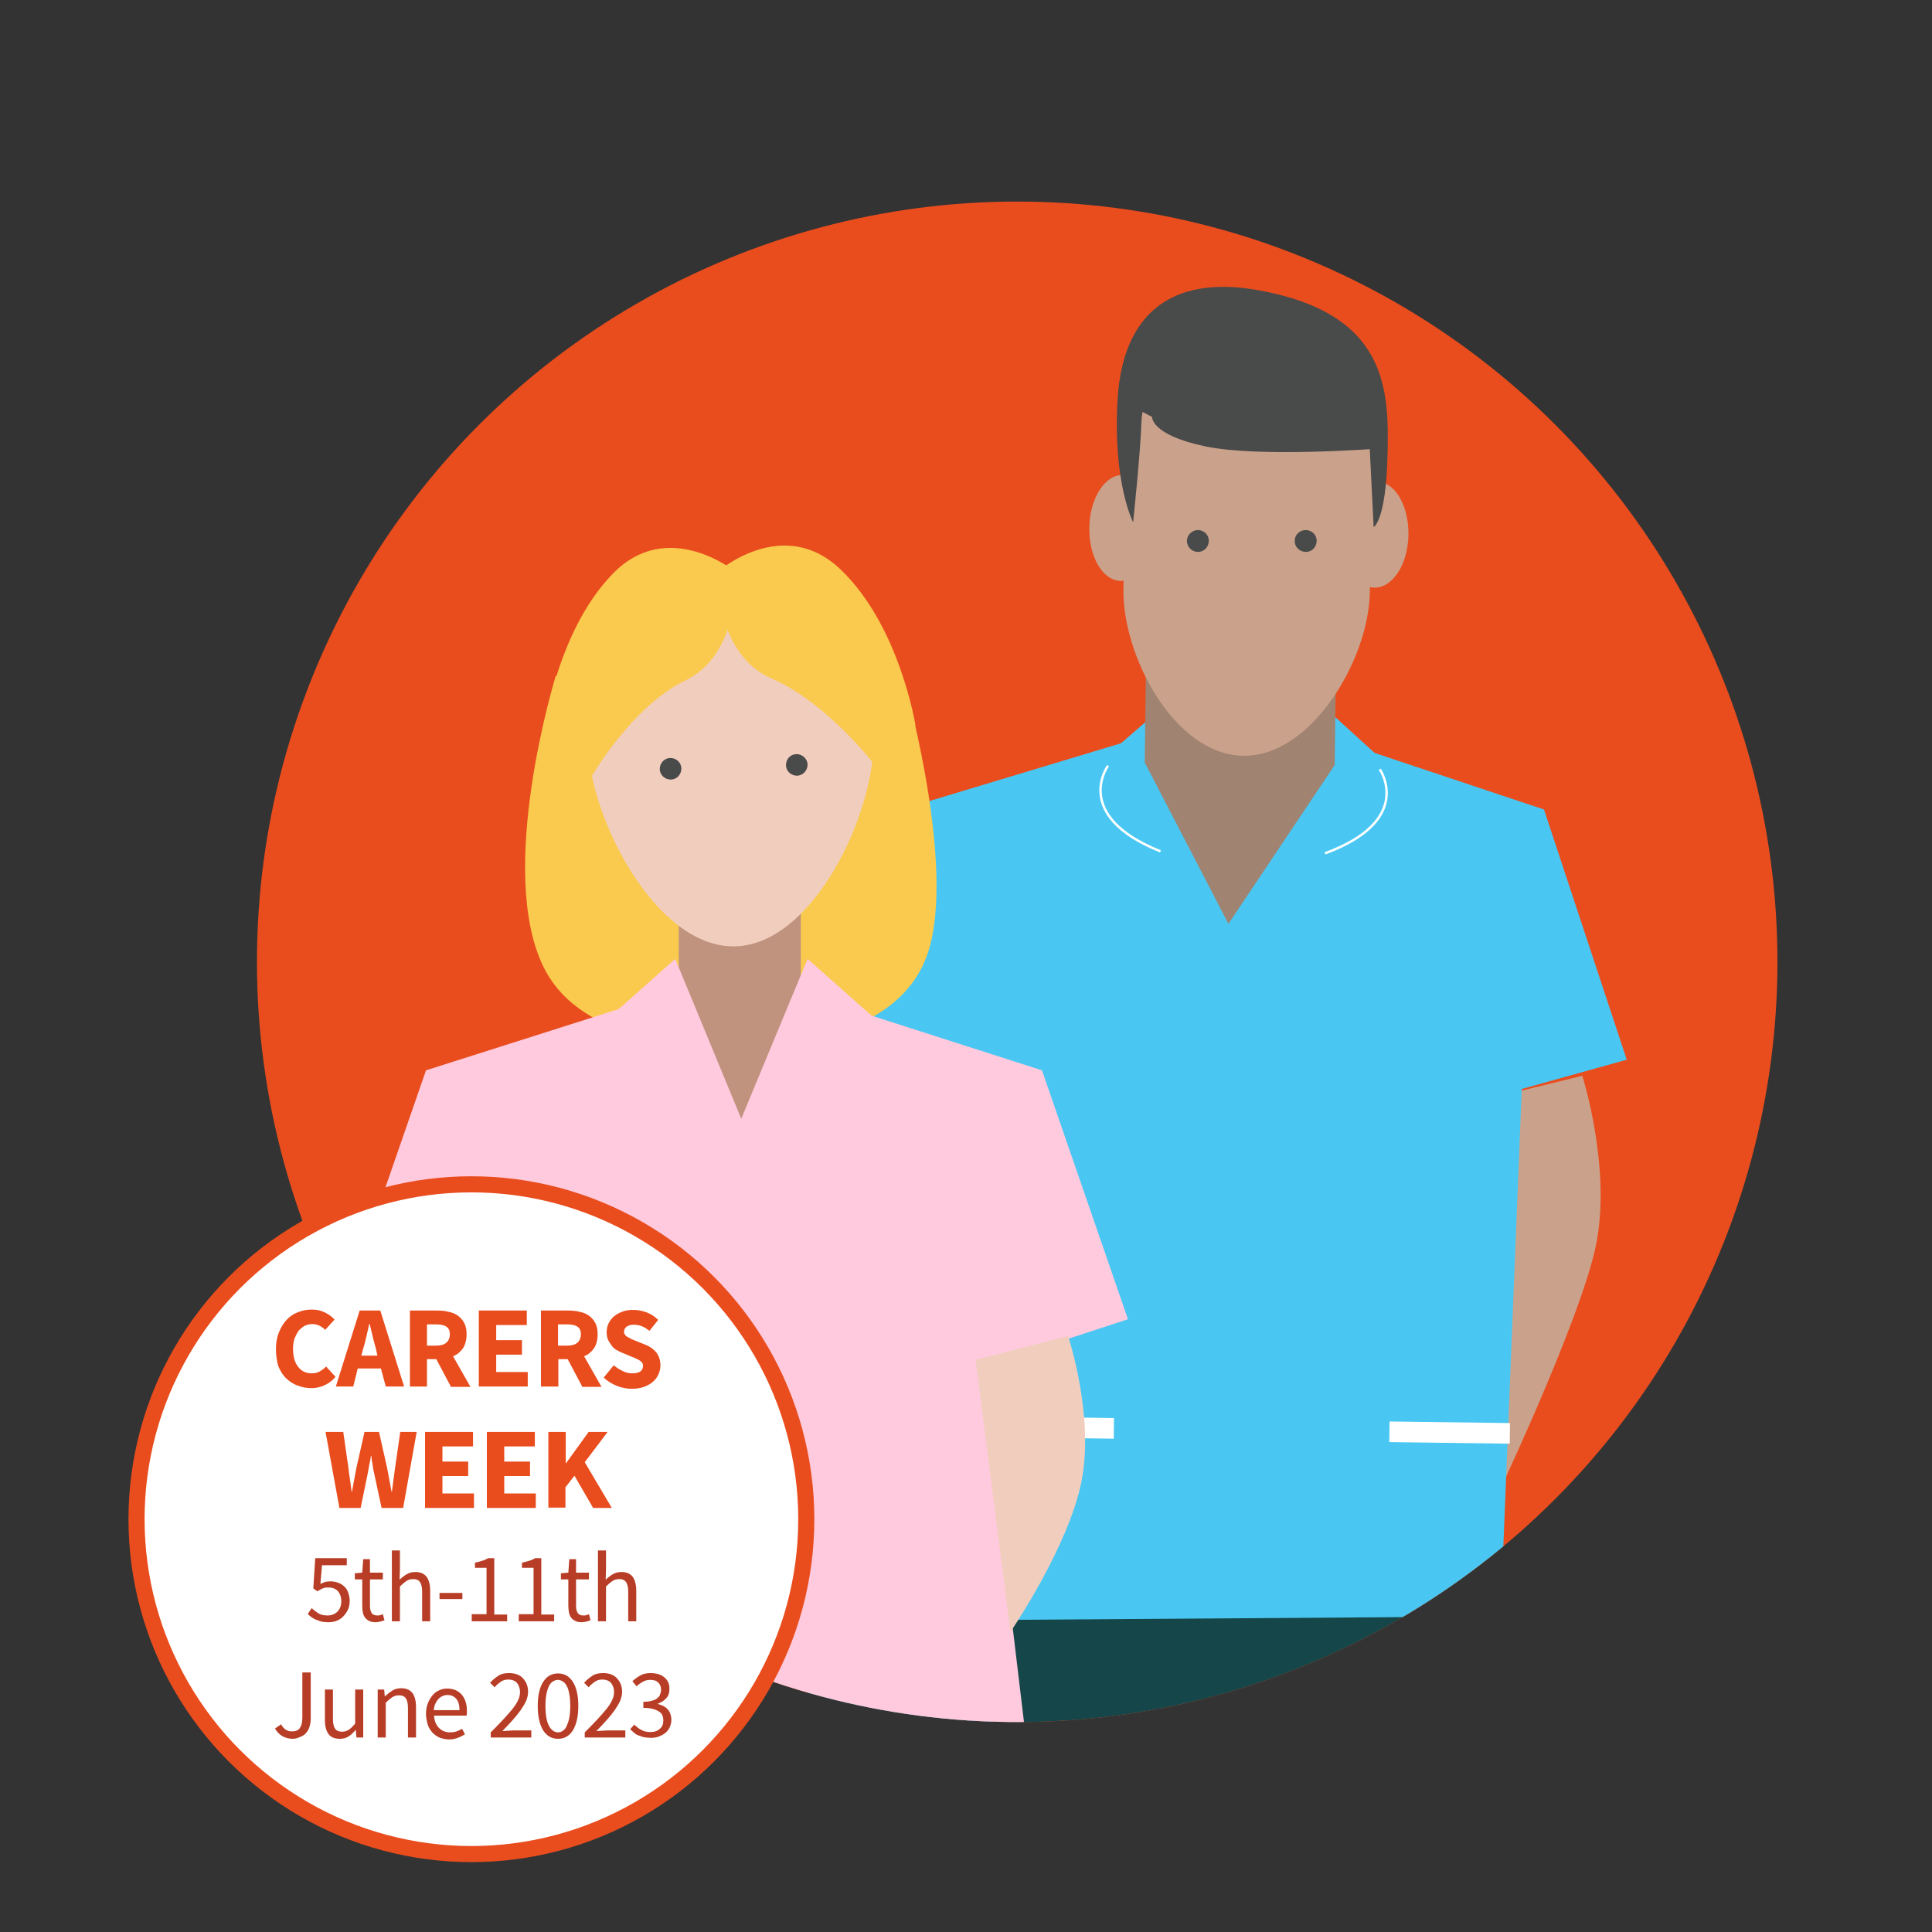
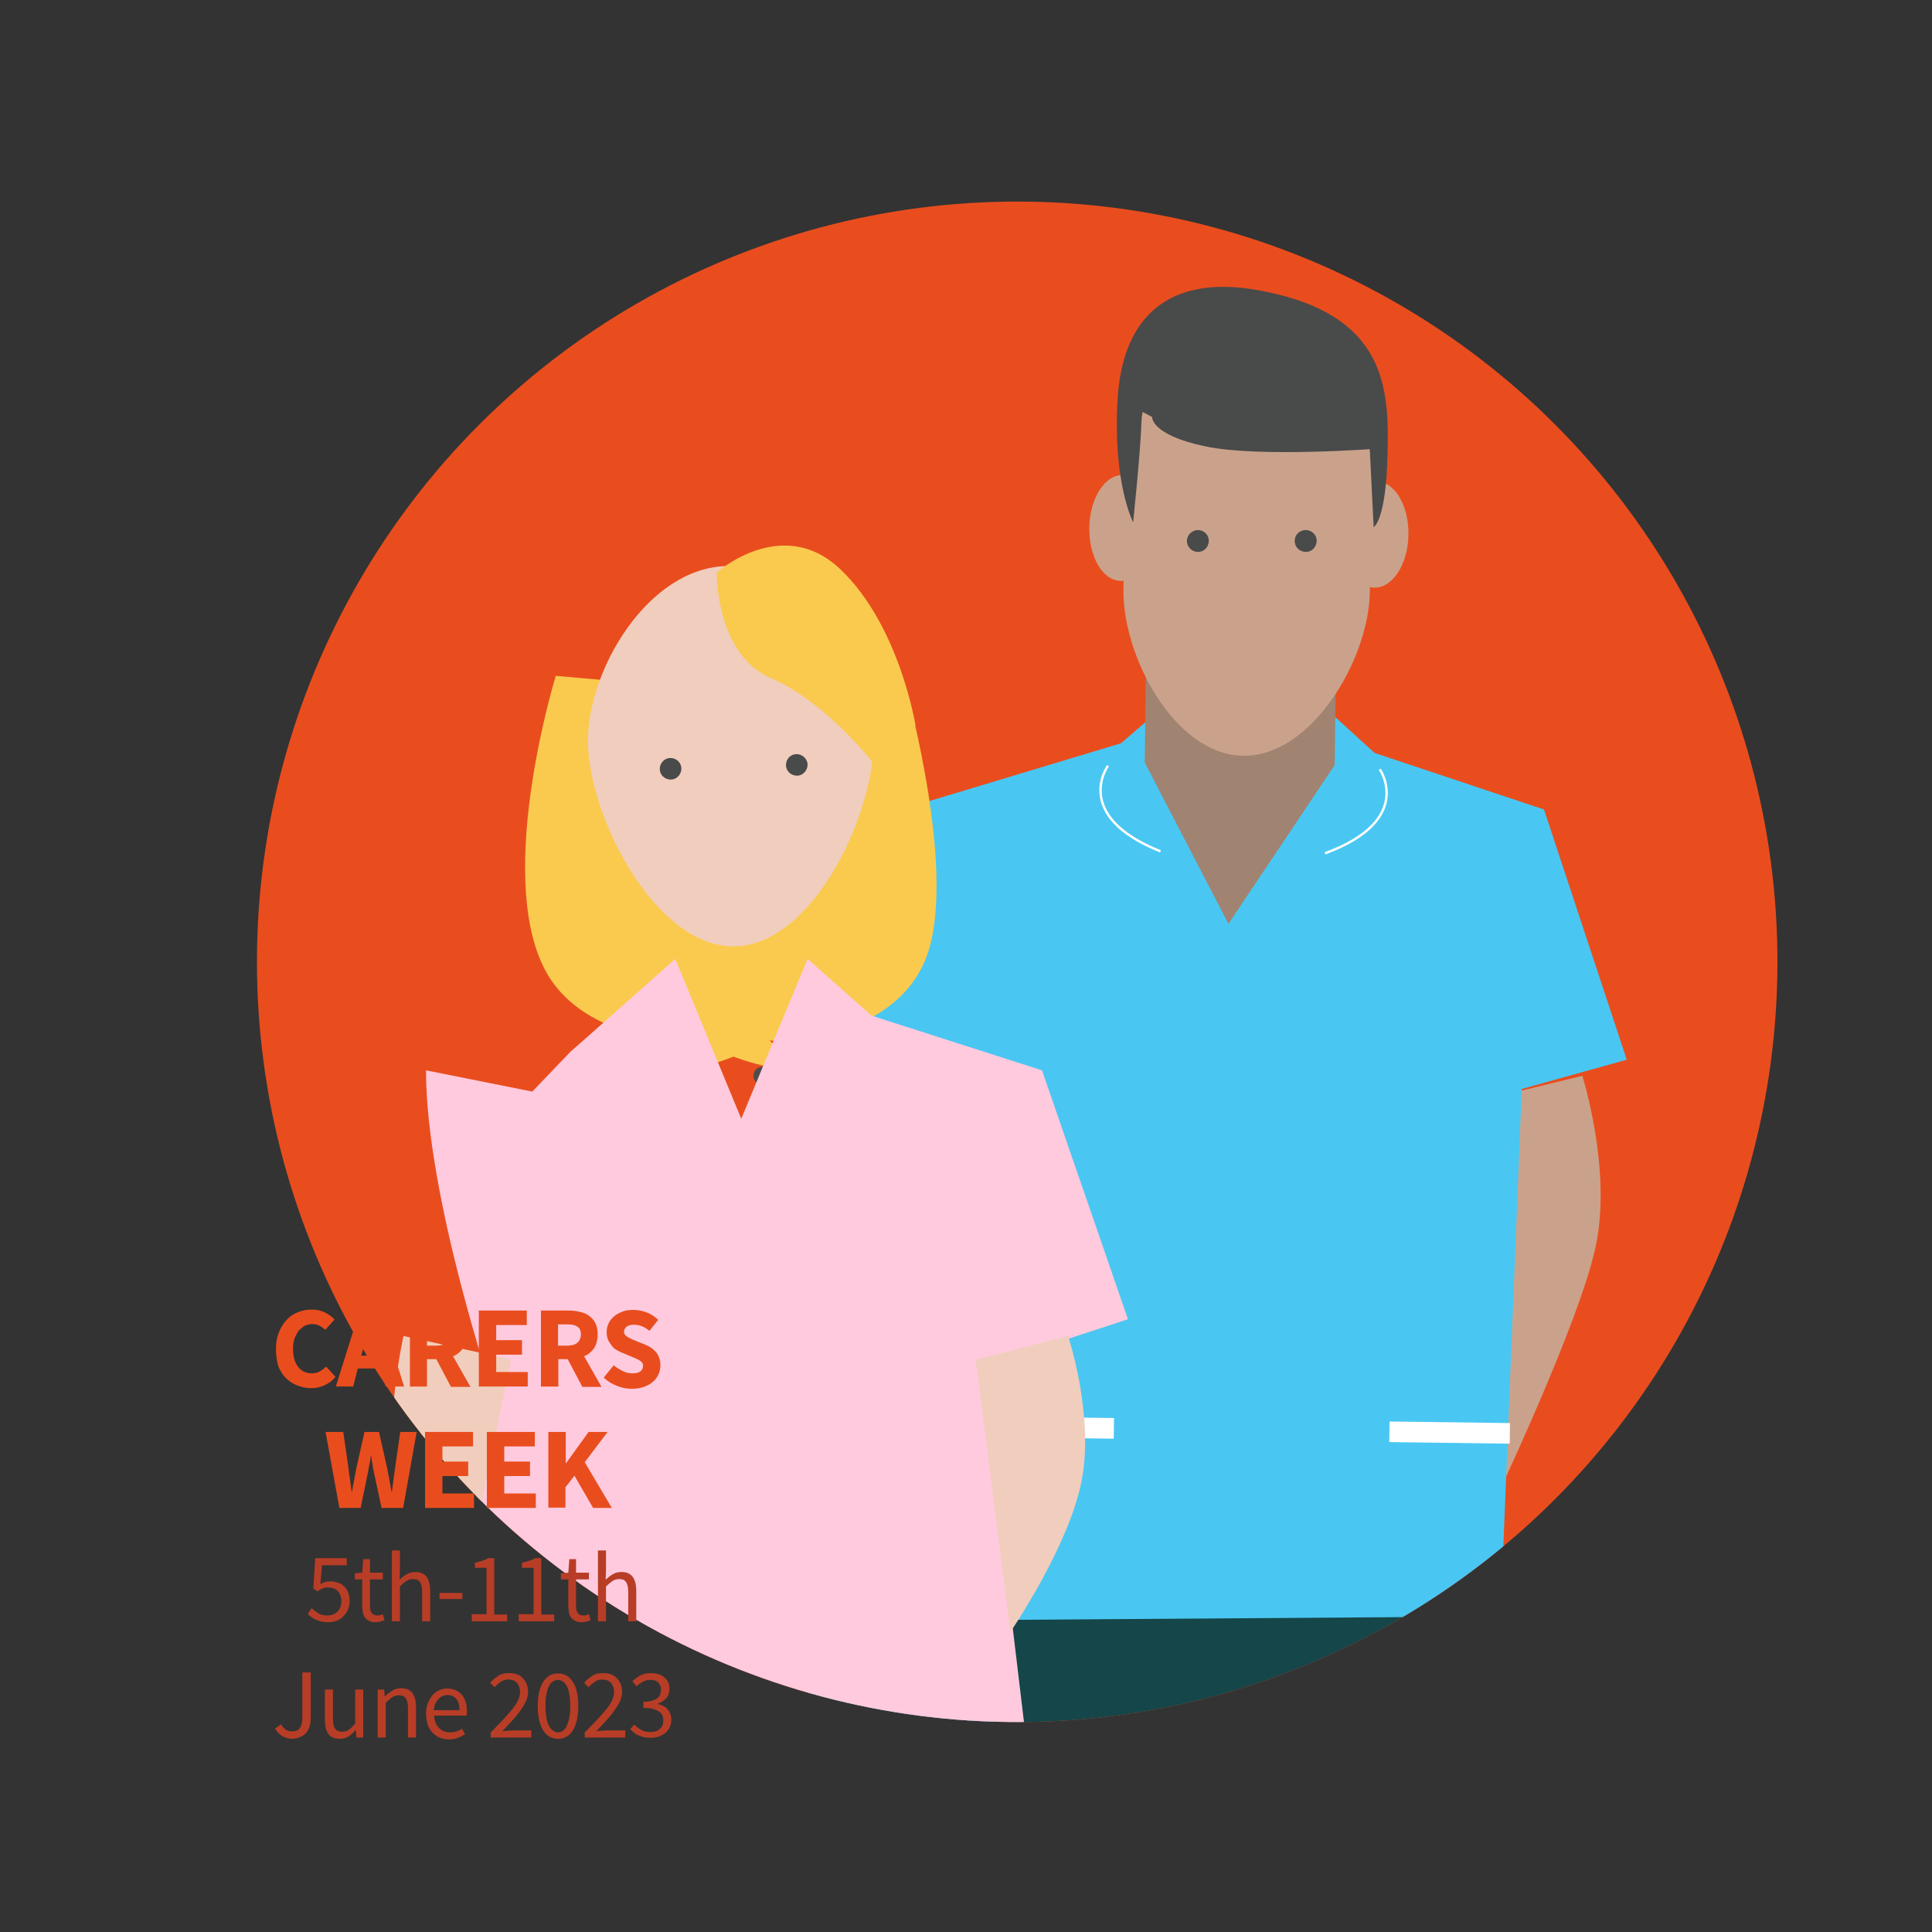
<svg xmlns="http://www.w3.org/2000/svg" xmlns:xlink="http://www.w3.org/1999/xlink" version="1.1" id="Layer_1" x="0" y="0" viewBox="0 0 600 600" xml:space="preserve" enable-background="new 0 0 600 600">
  <rect x="0" y="0" width="600" height="600" fill="#333333" stroke="none" />
  <style type="text/css">.st0{fill:#e94d1e}.st1{opacity:.1;fill:none;stroke:#f0f;stroke-miterlimit:10}.st2{fill:#4d4d4d}.st4{fill:#929497}.st5{fill:#d0d2d3}.st6{fill:#154649}.st7{fill:#29abe2}.st8{fill:#49c7f2}.st9{fill:#fff}.st10{fill:#caa28b}.st11{fill:none;stroke:#fff;stroke-width:.74;stroke-miterlimit:10}.st12{fill:#a18371}.st13{fill:#494a4a}.st14{fill:#faca4e}.st15{fill:#c0937e}.st16{fill:#f1cdbd}.st17{fill:#ffcade}.st18{fill:#fff;stroke:#e94d1e;stroke-width:5;stroke-miterlimit:10}.st19{fill:#b83d26}</style>
  <circle class="st0" cx="315.9" cy="298.7" r="236.1" />
  <line class="st1" x1="243.3" y1="309.7" x2="244.6" y2="523.2" />
  <ellipse class="st2" cx="236.7" cy="334.1" rx="2.7" ry="2.8" />
  <ellipse class="st2" cx="237.7" cy="399.7" rx="2.7" ry="2.8" />
  <ellipse class="st2" cx="238.3" cy="455.5" rx="2.7" ry="2.8" />
  <ellipse class="st2" cx="238.3" cy="505.8" rx="2.7" ry="2.8" />
  <g>
    <defs>
      <circle id="SVGID_1_" cx="315.9" cy="298.7" r="236.1" />
    </defs>
    <clipPath id="SVGID_00000075146184918473659280000007541321005713668739_">
      <use xlink:href="#SVGID_1_" overflow="visible" />
    </clipPath>
    <g id="Carer_and_PA_product_square_00000083078079299390907860000014076450613543974568_" clip-path="url(#SVGID_00000075146184918473659280000007541321005713668739_)">
      <rect x="312.5" y="328.2" class="st4" width="4.7" height="324.8" />
      <polygon class="st5" points="271.9,370.6 358.5,370.6 342.9,249.5 287.5,249.5" />
      <g>
        <g>
          <rect x="308.4" y="502" class="st6" width="143.2" height="149.6" />
          <rect x="147.1" y="525.6" class="st7" width="161.4" height="149.6" />
          <path class="st8" d="M288.2,248.9l32.9,7l11.7-11.9l16.1-13.4l-1.4,13.5c11.1,2.2,35.9,31.3,35.9,31.3s26.3-28.7,38.2-30.9 l-1-12.9l53.9,20l-9.4,29.8c3.7,26.6-7.6,70-7.6,70l-10.3,110.2c-27.8,12.3-34.1,16.7-66.5,16.3c-32.9-0.4-41.1-8-69-21.4 l-4.3-107.1C307.6,349.4,287.7,287.8,288.2,248.9z" />
          <path class="st9" d="M458.2,311.6" />
          <rect x="436.2" y="388.1" transform="matrix(1.322707e-02 -1 1 1.322707e-02 24.901 840.945)" class="st9" width="4.7" height="39.5" />
-           <rect x="318.3" y="386.6" transform="matrix(1.322727e-02 -1 1 1.322727e-02 -89.842 721.556)" class="st9" width="4.7" height="39.5" />
          <polygon class="st8" points="303.1,339 260.5,325.9 288.2,248.9 348.9,230.6" />
          <polygon class="st8" points="462.2,341.1 505.2,329.1 479.5,251.4 426.8,233.8" />
          <polygon class="st8" points="383.6,270.8 407.2,215.9 439.6,245.4 420.5,252.6 419.1,267.5 385.2,286.8" />
          <polygon class="st8" points="388.2,270.8 366.1,215.3 332.9,244 351.8,251.7 352.7,266.6 386.2,286.8" />
          <path class="st10" d="M491.4,334.1c0,0,9.2,28.9,4.2,52.8c-5,23.9-32.2,81-32.2,81l-5.6-125.6L491.4,334.1z" />
          <path class="st10" d="M280.1,331.3c0,0-6.7,28.1-2.9,48.6s27.3,59.9,27.3,59.9l8.9-100.7L280.1,331.3z" />
          <path class="st11" d="M428.5,238.9c0,0,11,15.8-17,26.1" />
          <path class="st11" d="M344.1,237.8c0,0-11.4,15.5,16.3,26.6" />
          <polygon class="st12" points="355.5,236.8 381.5,286.9 414.5,237.6 415.3,176.6 356.3,175.8" />
          <path class="st10" d="M348.9,182.4c-0.6,21.1,15.8,51.8,36.9,52.3l0,0c21.1,0.6,39-29.2,39.6-50.3l1.1-43.1 c0.6-21.1-16.1-38.7-37.2-39.2l0,0c-21.1-0.6-38.7,16.1-39.2,37.2L348.9,182.4z" />
          <path class="st10" d="M417.1,165.8c-0.2,9.1,4.1,16.6,9.7,16.7c5.6,0.1,10.4-7.1,10.6-16.2c0.2-9.1-4.1-16.6-9.7-16.7 C422.1,149.4,417.4,156.7,417.1,165.8z" />
          <path class="st10" d="M338.3,163.7c-0.2,9.1,4.1,16.6,9.7,16.7c5.6,0.1,10.4-7.1,10.6-16.2c0.2-9.1-4.1-16.6-9.7-16.7 C343.2,147.3,338.5,154.6,338.3,163.7z" />
          <path class="st13" d="M426.6,163.7l-1.3-26.1c0,0-11.3,0.6-38.4-13.7c-27.1-14.3-22.4-11.2-22.4-11.2s-9.7,8.5-10,18.1 c-0.3,9.7-2.6,31.4-2.6,31.4s-6.4-12.3-4.8-38.4c1.6-26.1,16.5-38.5,43.5-33.7c40.6,7.2,40.8,31.1,40.3,51.4 C430.4,161.9,426.6,163.7,426.6,163.7z" />
          <path class="st13" d="M402.1,167.9c-0.1,1.9,1.4,3.4,3.3,3.5c1.9,0.1,3.4-1.4,3.5-3.3c0.1-1.9-1.4-3.4-3.3-3.5 C403.7,164.6,402.1,166,402.1,167.9z" />
          <path class="st13" d="M368.6,167.9c0,1.9,1.4,3.4,3.3,3.5c1.9,0.1,3.4-1.4,3.5-3.3c0.1-1.9-1.4-3.4-3.3-3.5 C370.2,164.6,368.7,166.1,368.6,167.9z" />
          <polygon class="st8" points="307.6,503.1 295.4,300.9 474,303.3 466,502" />
          <rect x="447" y="426.2" transform="matrix(1.323467e-02 -1 1 1.323467e-02 -0.66 889.214)" class="st9" width="6.4" height="37.4" />
          <rect x="324" y="424.7" transform="matrix(1.321933e-02 -1 1 1.321933e-02 -120.5 764.689)" class="st9" width="6.4" height="37.4" />
          <path class="st13" d="M428.2,139.3c0,0-37.2,2.9-54-0.7c-16.9-3.6-16.4-9.1-16.4-9.1l-10.6-5.6c0,0,12-13,13.9-15.1 c2-2.2,13.5-6.8,13.5-6.8l12.7,0.2L428.2,139.3z" />
          <g>
            <path class="st14" d="M281.4,213.9c0,0,16.7,59.7,5.7,84.8c-10.9,25.1-47.2,25.3-48.2,24.3c24.6,23.3-50.1-9.4-24.4-5 l13.4-103.1L281.4,213.9z" />
            <path class="st14" d="M172.6,209.9c0,0-18.7,60.6-3.7,90.6c12.2,24.4,48.2,23.4,49.1,22.4c-23.3,24.1,48.5-11.1,24.2-5.9 l-17.4-102.5L172.6,209.9z" />
-             <polygon class="st15" points="248.7,283.7 248.7,319 227.9,357.6 210.8,319 210.8,283.4" />
            <path class="st16" d="M182.6,231c0.5,23.1,21.1,63.4,45.6,62.9c24.5-0.5,43.6-41.6,43.1-64.6c-0.5-23-21-54-45.5-53.5 C201.4,176.2,182.2,208,182.6,231z" />
            <path class="st13" d="M244.1,237.6c0,1.9,1.6,3.3,3.4,3.3c1.8,0,3.3-1.6,3.3-3.4c0-1.8-1.6-3.3-3.4-3.3 C245.5,234.2,244.1,235.7,244.1,237.6z" />
            <path class="st13" d="M204.9,238.8c0,1.9,1.6,3.3,3.4,3.3c1.9,0,3.3-1.6,3.3-3.4c0-1.9-1.6-3.3-3.4-3.3 C206.4,235.4,204.9,236.9,204.9,238.8z" />
            <path class="st14" d="M222.6,177.8c0,0-0.5,25.4,17,32.9c17.5,7.6,32.3,27.2,32.3,27.2l12.4-12.7c0,0-4.9-30.7-23.1-48.2 C243.1,159.5,222.6,177.8,222.6,177.8z" />
-             <path class="st14" d="M228.6,177.7c0,0,1.5,25.3-15.7,33.6c-17.2,8.3-29.8,30.9-29.8,30.9l-14.3-14.6c0,0,3.7-30.8,21.2-49.1 C207.3,160.2,228.6,177.7,228.6,177.7z" />
            <path class="st17" d="M132.3,332.4l33,6.6l11.6-12.1l15.9-13.6l-1.2,13.5c11.1,2,36.3,30.9,36.3,30.9s25.9-29.1,37.8-31.4 l-1.1-12.9l54.1,19.3l-9,30c4,26.5-4.3,66.6-4.3,66.6l13.3,111.3c-27.7,12.6-58.4,19.7-90.8,19.7c-32.9,0-64.2-7.3-92.2-20.4 L153,432.6C153,432.6,132.3,371.2,132.3,332.4z" />
            <path class="st9" d="M303.1,392.8" />
-             <polygon class="st17" points="148.4,422.3 105.5,409.7 132.3,332.4 192.7,313.2" />
            <polygon class="st17" points="301.1,425.8 350.3,409.7 323.6,332.4 270.6,315.4" />
            <polygon class="st17" points="227.9,353 250.8,297.8 283.6,326.9 264.6,334.3 263.4,349.3 229.7,369" />
            <polygon class="st17" points="232.5,353 209.7,297.8 176.9,326.9 195.9,334.3 197,349.3 230.7,369" />
            <path class="st16" d="M331.7,414.9c0,0,8.2,24.6,4.2,45c-4,20.5-22.1,46.9-22.1,46.9l-10.8-84.5L331.7,414.9z" />
            <path class="st16" d="M125.3,414.9c0,0-6.3,28.2-2.3,48.6c4,20.5,17.2,48.6,17.2,48.6l18.5-89.9L125.3,414.9z" />
          </g>
        </g>
      </g>
    </g>
  </g>
-   <circle class="st18" cx="146.4" cy="471.8" r="104" />
  <g>
    <path class="st0" d="M85.7,419c0-2,0.3-3.7,0.9-5.2c0.6-1.5,1.4-2.8,2.4-3.9c1-1.1,2.2-1.9,3.6-2.4c1.4-0.6,2.8-0.8,4.3-0.8 c1.5,0,2.8,0.3,4,0.9c1.2,0.6,2.2,1.3,3,2.2L101,413c-0.6-0.6-1.2-1-1.8-1.3c-0.6-0.3-1.3-0.5-2.2-0.5c-0.8,0-1.6,0.2-2.3,0.5 c-0.7,0.4-1.3,0.9-1.9,1.5c-0.5,0.7-0.9,1.5-1.3,2.4c-0.3,0.9-0.5,2-0.5,3.2c0,2.4,0.5,4.3,1.6,5.7c1,1.3,2.4,2,4.2,2 c1,0,1.8-0.2,2.5-0.6s1.4-0.9,2-1.5l2.9,3.2c-1,1.2-2.1,2-3.4,2.6s-2.6,0.9-4.1,0.9c-1.5,0-3-0.3-4.3-0.8c-1.4-0.5-2.5-1.3-3.6-2.3 c-1-1-1.8-2.3-2.4-3.8C86,422.7,85.7,421,85.7,419z" />
    <path class="st0" d="M118.3,425h-7.2l-1.4,5.6h-5.4l7.4-23.6h6.4l7.4,23.6h-5.7L118.3,425z M117.2,420.9l-0.5-2.2 c-0.3-1.2-0.7-2.4-1-3.8c-0.3-1.3-0.6-2.6-0.9-3.8h-0.1c-0.3,1.3-0.6,2.5-0.9,3.9c-0.3,1.3-0.6,2.6-1,3.8l-0.6,2.2H117.2z" />
    <path class="st0" d="M140,430.6l-4.5-8.5h-2.9v8.5h-5.3V407h8.5c1.3,0,2.4,0.1,3.5,0.4c1.1,0.2,2.1,0.6,2.9,1.2 c0.8,0.6,1.5,1.3,2,2.3s0.7,2.1,0.7,3.5c0,1.7-0.4,3.2-1.1,4.3c-0.8,1.1-1.8,2-3.1,2.5l5.4,9.5H140z M132.6,417.9h2.8 c1.4,0,2.5-0.3,3.2-0.9c0.7-0.6,1.1-1.5,1.1-2.6c0-1.2-0.4-2-1.1-2.4c-0.7-0.5-1.8-0.7-3.2-0.7h-2.8V417.9z" />
    <path class="st0" d="M148.8,407h14.8v4.5h-9.5v4.7h8v4.5h-8v5.4h9.8v4.5h-15.2V407z" />
-     <path class="st0" d="M180.8,430.6l-4.5-8.5h-2.9v8.5H168V407h8.5c1.3,0,2.4,0.1,3.5,0.4c1.1,0.2,2.1,0.6,2.9,1.2 c0.8,0.6,1.5,1.3,2,2.3s0.7,2.1,0.7,3.5c0,1.7-0.4,3.2-1.1,4.3c-0.8,1.1-1.8,2-3.1,2.5l5.4,9.5H180.8z M173.3,417.9h2.8 c1.4,0,2.5-0.3,3.2-0.9c0.7-0.6,1.1-1.5,1.1-2.6c0-1.2-0.4-2-1.1-2.4c-0.7-0.5-1.8-0.7-3.2-0.7h-2.8V417.9z" />
+     <path class="st0" d="M180.8,430.6l-4.5-8.5h-2.9v8.5H168V407h8.5c1.3,0,2.4,0.1,3.5,0.4c1.1,0.2,2.1,0.6,2.9,1.2 c0.8,0.6,1.5,1.3,2,2.3s0.7,2.1,0.7,3.5c0,1.7-0.4,3.2-1.1,4.3c-0.8,1.1-1.8,2-3.1,2.5l5.4,9.5H180.8z M173.3,417.9h2.8 c1.4,0,2.5-0.3,3.2-0.9c0.7-0.6,1.1-1.5,1.1-2.6c0-1.2-0.4-2-1.1-2.4c-0.7-0.5-1.8-0.7-3.2-0.7h-2.8V417.9" />
    <path class="st0" d="M190.6,424c0.8,0.7,1.8,1.3,2.8,1.8c1,0.5,2,0.7,3,0.7c1.1,0,1.9-0.2,2.5-0.6c0.5-0.4,0.8-1,0.8-1.7 c0-0.4-0.1-0.7-0.2-0.9c-0.2-0.3-0.4-0.5-0.7-0.7c-0.3-0.2-0.7-0.4-1.1-0.6c-0.4-0.2-0.9-0.4-1.4-0.6l-3.1-1.3 c-0.6-0.2-1.2-0.6-1.8-0.9s-1.1-0.8-1.5-1.4s-0.8-1.1-1.1-1.8c-0.3-0.7-0.4-1.5-0.4-2.3c0-1,0.2-1.9,0.6-2.7c0.4-0.9,1-1.6,1.7-2.2 c0.7-0.6,1.6-1.1,2.7-1.5c1-0.4,2.2-0.5,3.4-0.5c1.4,0,2.7,0.3,4.1,0.8c1.3,0.5,2.5,1.3,3.5,2.3l-2.7,3.4c-0.8-0.6-1.5-1.1-2.3-1.4 c-0.8-0.3-1.6-0.5-2.6-0.5c-0.9,0-1.6,0.2-2.2,0.6c-0.5,0.4-0.8,0.9-0.8,1.6c0,0.4,0.1,0.7,0.3,0.9c0.2,0.3,0.4,0.5,0.8,0.7 s0.7,0.4,1.1,0.6s0.9,0.4,1.4,0.6l3,1.2c1.5,0.6,2.6,1.4,3.4,2.4c0.8,1,1.3,2.4,1.3,4c0,1-0.2,1.9-0.6,2.8c-0.4,0.9-1,1.7-1.7,2.3 c-0.8,0.7-1.7,1.2-2.8,1.6c-1.1,0.4-2.4,0.6-3.8,0.6c-1.5,0-3.1-0.3-4.6-0.9c-1.5-0.6-2.9-1.4-4.1-2.6L190.6,424z" />
    <path class="st0" d="M101.1,444.7h5.5l1.6,11.1c0.1,1.2,0.3,2.5,0.5,3.7c0.2,1.2,0.3,2.5,0.5,3.8h0.1c0.2-1.3,0.5-2.5,0.7-3.8 c0.2-1.2,0.5-2.5,0.7-3.7l2.5-11.1h4.5l2.5,11.1c0.2,1.2,0.5,2.4,0.7,3.7c0.2,1.2,0.5,2.5,0.7,3.8h0.1c0.2-1.3,0.3-2.5,0.5-3.8 c0.2-1.2,0.3-2.5,0.5-3.7l1.6-11.1h5.1l-4.2,23.6h-6.7l-2.3-10.7c-0.2-0.9-0.4-1.8-0.5-2.8c-0.2-0.9-0.3-1.8-0.4-2.7h-0.1 c-0.1,0.9-0.3,1.8-0.5,2.7c-0.2,0.9-0.3,1.9-0.5,2.8l-2.2,10.7h-6.6L101.1,444.7z" />
    <path class="st0" d="M132.1,444.7h14.8v4.5h-9.5v4.7h8v4.5h-8v5.4h9.8v4.5h-15.2V444.7z" />
    <path class="st0" d="M151.3,444.7h14.8v4.5h-9.5v4.7h8v4.5h-8v5.4h9.8v4.5h-15.2V444.7z" />
    <path class="st0" d="M170.4,444.7h5.3v9.7h0.1l7-9.7h5.9l-7.1,9.4l8.4,14.2h-5.8l-5.8-10l-2.8,3.6v6.3h-5.3V444.7z" />
  </g>
  <g>
    <path class="st19" d="M96.8,499.4c0.6,0.6,1.3,1.1,2,1.6c0.8,0.5,1.8,0.7,2.9,0.7c0.6,0,1.2-0.1,1.7-0.3c0.5-0.2,1-0.5,1.4-0.9 c0.4-0.4,0.7-0.9,0.9-1.4c0.2-0.6,0.3-1.2,0.3-1.8c0-1.3-0.4-2.4-1.1-3.2c-0.8-0.8-1.8-1.1-3-1.1c-0.7,0-1.3,0.1-1.7,0.3 c-0.5,0.2-1,0.5-1.6,0.9l-1.3-0.9l0.6-9.4h9.8v2.2H100l-0.5,5.8c0.5-0.2,0.9-0.4,1.4-0.6c0.5-0.1,1-0.2,1.6-0.2 c0.8,0,1.6,0.1,2.4,0.4c0.7,0.2,1.4,0.6,1.9,1.1c0.6,0.5,1,1.1,1.3,1.9c0.3,0.8,0.5,1.7,0.5,2.7s-0.2,2-0.6,2.8 c-0.4,0.8-0.9,1.5-1.5,2.1c-0.6,0.6-1.3,1-2.1,1.3s-1.6,0.4-2.5,0.4c-0.8,0-1.5-0.1-2.1-0.2c-0.6-0.2-1.2-0.4-1.7-0.6 c-0.5-0.2-1-0.5-1.4-0.8c-0.4-0.3-0.8-0.6-1.1-1L96.8,499.4z" />
    <path class="st19" d="M112.4,490.5h-2.2v-1.9l2.3-0.2l0.3-4.2h2.1v4.2h4v2.1h-4v8.3c0,0.9,0.2,1.6,0.5,2.1c0.3,0.5,0.9,0.8,1.8,0.8 c0.3,0,0.6,0,0.9-0.1s0.6-0.2,0.8-0.3l0.5,1.9c-0.4,0.1-0.9,0.3-1.3,0.4c-0.5,0.1-1,0.2-1.4,0.2c-0.8,0-1.5-0.1-2-0.4 c-0.5-0.2-1-0.6-1.3-1s-0.6-1-0.7-1.6s-0.2-1.3-0.2-2V490.5z" />
    <path class="st19" d="M121.7,481.5h2.5v6l-0.1,3.1c0.7-0.7,1.5-1.3,2.2-1.7c0.8-0.5,1.7-0.7,2.7-0.7c1.6,0,2.7,0.5,3.5,1.5 c0.7,1,1.1,2.4,1.1,4.4v9.4h-2.5v-9.1c0-1.4-0.2-2.4-0.7-3.1s-1.2-0.9-2.1-0.9c-0.8,0-1.5,0.2-2.1,0.6c-0.6,0.4-1.3,1-2,1.7v10.8 h-2.5V481.5z" />
    <path class="st19" d="M136.5,494.7h7.1v1.9h-7.1V494.7z" />
    <path class="st19" d="M146.6,501.3h4.5v-14.4h-3.6v-1.6c0.9-0.2,1.7-0.4,2.3-0.6c0.7-0.2,1.3-0.5,1.8-0.8h1.9v17.5h4v2.1h-11V501.3 z" />
    <path class="st19" d="M161.2,501.3h4.5v-14.4h-3.6v-1.6c0.9-0.2,1.7-0.4,2.3-0.6c0.7-0.2,1.3-0.5,1.8-0.8h1.9v17.5h4v2.1h-11V501.3 z" />
    <path class="st19" d="M176.4,490.5h-2.2v-1.9l2.3-0.2l0.3-4.2h2.1v4.2h4v2.1h-4v8.3c0,0.9,0.2,1.6,0.5,2.1c0.3,0.5,0.9,0.8,1.8,0.8 c0.3,0,0.6,0,0.9-0.1s0.6-0.2,0.8-0.3l0.5,1.9c-0.4,0.1-0.9,0.3-1.3,0.4c-0.5,0.1-1,0.2-1.4,0.2c-0.8,0-1.5-0.1-2-0.4 c-0.5-0.2-1-0.6-1.3-1s-0.6-1-0.7-1.6s-0.2-1.3-0.2-2V490.5z" />
    <path class="st19" d="M185.7,481.5h2.5v6l-0.1,3.1c0.7-0.7,1.5-1.3,2.2-1.7c0.8-0.5,1.7-0.7,2.7-0.7c1.6,0,2.7,0.5,3.5,1.5 c0.7,1,1.1,2.4,1.1,4.4v9.4h-2.5v-9.1c0-1.4-0.2-2.4-0.7-3.1s-1.2-0.9-2.1-0.9c-0.8,0-1.5,0.2-2.1,0.6c-0.6,0.4-1.3,1-2,1.7v10.8 h-2.5V481.5z" />
    <path class="st19" d="M87.3,535.5c0.4,0.8,1,1.4,1.5,1.7c0.6,0.4,1.2,0.5,1.9,0.5c1.1,0,1.9-0.3,2.4-1c0.5-0.7,0.8-1.8,0.8-3.3v-14 h2.6v14.2c0,0.9-0.1,1.7-0.3,2.4c-0.2,0.8-0.5,1.4-1,2c-0.4,0.6-1,1-1.7,1.3S92,540,91,540c-2.5,0-4.4-1.1-5.6-3.2L87.3,535.5z" />
    <path class="st19" d="M100.9,524.7h2.5v9.1c0,1.4,0.2,2.4,0.7,3.1c0.4,0.6,1.2,0.9,2.1,0.9c0.8,0,1.5-0.2,2.1-0.6 c0.6-0.4,1.2-1,2-1.9v-10.6h2.5v14.9h-2.1l-0.2-2.3h-0.1c-0.7,0.8-1.4,1.5-2.2,2c-0.8,0.5-1.7,0.7-2.7,0.7c-1.6,0-2.8-0.5-3.5-1.5 c-0.7-1-1.1-2.4-1.1-4.4V524.7z" />
    <path class="st19" d="M117.2,524.7h2.1l0.2,2.1h0.1c0.7-0.7,1.5-1.3,2.3-1.8c0.8-0.5,1.7-0.7,2.7-0.7c1.6,0,2.7,0.5,3.5,1.5 c0.7,1,1.1,2.4,1.1,4.4v9.4h-2.5v-9.1c0-1.4-0.2-2.4-0.7-3.1s-1.2-0.9-2.1-0.9c-0.8,0-1.5,0.2-2.1,0.6c-0.6,0.4-1.3,1-2,1.7v10.8 h-2.5V524.7z" />
    <path class="st19" d="M132.3,532.2c0-1.2,0.2-2.3,0.6-3.3c0.4-1,0.9-1.8,1.5-2.5c0.6-0.7,1.3-1.2,2.1-1.5c0.8-0.4,1.6-0.5,2.5-0.5 c0.9,0,1.8,0.2,2.5,0.5c0.7,0.3,1.4,0.8,1.9,1.4s0.9,1.3,1.2,2.2c0.3,0.9,0.4,1.8,0.4,2.9c0,0.6,0,1-0.1,1.4h-10.1 c0.1,1.6,0.6,2.9,1.5,3.8c0.9,0.9,2,1.4,3.5,1.4c0.7,0,1.4-0.1,2-0.3s1.2-0.5,1.7-0.8l0.9,1.7c-0.7,0.4-1.4,0.8-2.2,1.1 s-1.7,0.5-2.7,0.5c-1,0-1.9-0.2-2.8-0.5s-1.6-0.9-2.3-1.5c-0.6-0.7-1.2-1.5-1.5-2.4C132.5,534.5,132.3,533.4,132.3,532.2z M142.7,531.1c0-1.5-0.3-2.7-1-3.5s-1.5-1.2-2.7-1.2c-0.5,0-1,0.1-1.5,0.3s-0.9,0.5-1.3,0.9c-0.4,0.4-0.7,0.9-1,1.5 c-0.3,0.6-0.4,1.3-0.5,2H142.7z" />
    <path class="st19" d="M152.3,538.1c1.5-1.5,2.8-2.8,3.9-4c1.1-1.2,2.1-2.3,2.9-3.3c0.8-1,1.4-1.9,1.8-2.8c0.4-0.8,0.6-1.7,0.6-2.5 c0-1.1-0.3-2-0.9-2.8c-0.6-0.7-1.5-1.1-2.8-1.1c-0.8,0-1.6,0.2-2.3,0.7c-0.7,0.5-1.3,1-1.9,1.7l-1.4-1.4c0.8-0.9,1.7-1.6,2.6-2.2 s2-0.8,3.3-0.8c1.8,0,3.3,0.5,4.3,1.6c1,1.1,1.6,2.4,1.6,4.2c0,0.9-0.2,1.8-0.6,2.8c-0.4,0.9-1,1.9-1.7,2.9c-0.7,1-1.5,2-2.5,3.1 s-2,2.2-3.2,3.4c0.5,0,1.1-0.1,1.7-0.1c0.6,0,1.1-0.1,1.6-0.1h5.7v2.2h-12.6V538.1z" />
    <path class="st19" d="M173.3,540c-2,0-3.5-0.9-4.6-2.6c-1.1-1.8-1.7-4.3-1.7-7.6c0-3.3,0.6-5.8,1.7-7.5c1.1-1.7,2.6-2.6,4.6-2.6 c2,0,3.5,0.9,4.6,2.6c1.1,1.7,1.7,4.2,1.7,7.5c0,3.3-0.6,5.8-1.7,7.6C176.8,539.1,175.3,540,173.3,540z M173.3,538 c0.6,0,1.1-0.2,1.5-0.5c0.5-0.3,0.9-0.8,1.2-1.5s0.6-1.5,0.8-2.5s0.3-2.3,0.3-3.7s-0.1-2.7-0.3-3.7s-0.4-1.9-0.8-2.5 c-0.3-0.6-0.7-1.1-1.2-1.4c-0.5-0.3-1-0.5-1.5-0.5c-0.6,0-1.1,0.2-1.6,0.5c-0.5,0.3-0.9,0.8-1.2,1.4c-0.3,0.6-0.6,1.5-0.8,2.5 s-0.3,2.2-0.3,3.7c0,2.9,0.4,4.9,1.1,6.2S172.2,538,173.3,538z" />
    <path class="st19" d="M181.5,538.1c1.5-1.5,2.8-2.8,3.9-4c1.1-1.2,2.1-2.3,2.9-3.3c0.8-1,1.4-1.9,1.8-2.8c0.4-0.8,0.6-1.7,0.6-2.5 c0-1.1-0.3-2-0.9-2.8c-0.6-0.7-1.5-1.1-2.8-1.1c-0.8,0-1.6,0.2-2.3,0.7c-0.7,0.5-1.3,1-1.9,1.7l-1.4-1.4c0.8-0.9,1.7-1.6,2.6-2.2 s2-0.8,3.3-0.8c1.8,0,3.3,0.5,4.3,1.6c1,1.1,1.6,2.4,1.6,4.2c0,0.9-0.2,1.8-0.6,2.8c-0.4,0.9-1,1.9-1.7,2.9c-0.7,1-1.5,2-2.5,3.1 s-2,2.2-3.2,3.4c0.5,0,1.1-0.1,1.7-0.1c0.6,0,1.1-0.1,1.6-0.1h5.7v2.2h-12.6V538.1z" />
    <path class="st19" d="M197,535.6c0.6,0.6,1.3,1.2,2.1,1.6c0.8,0.5,1.8,0.7,2.9,0.7c1.2,0,2.2-0.3,2.9-1c0.8-0.6,1.1-1.5,1.1-2.6 c0-0.6-0.1-1.1-0.3-1.6c-0.2-0.5-0.6-0.9-1.1-1.2c-0.5-0.3-1.1-0.6-1.9-0.8c-0.8-0.2-1.8-0.3-2.9-0.3v-1.9c1,0,1.9-0.1,2.6-0.3 s1.3-0.4,1.7-0.8c0.4-0.3,0.8-0.7,0.9-1.2c0.2-0.5,0.3-0.9,0.3-1.4c0-1-0.3-1.7-0.9-2.3c-0.6-0.6-1.4-0.8-2.5-0.8 c-0.8,0-1.6,0.2-2.3,0.6c-0.7,0.4-1.3,0.8-1.9,1.4l-1.3-1.6c0.8-0.7,1.6-1.3,2.5-1.8c0.9-0.5,1.9-0.7,3.1-0.7 c0.9,0,1.6,0.1,2.4,0.3c0.7,0.2,1.3,0.5,1.9,1c0.5,0.4,0.9,0.9,1.2,1.5c0.3,0.6,0.4,1.3,0.4,2.1c0,1.2-0.3,2.2-1,2.9 c-0.7,0.8-1.5,1.3-2.6,1.7v0.1c0.6,0.1,1.1,0.4,1.7,0.6c0.5,0.3,1,0.6,1.3,1c0.4,0.4,0.7,0.9,0.9,1.5c0.2,0.6,0.3,1.2,0.3,1.8 c0,0.9-0.2,1.6-0.5,2.3s-0.8,1.3-1.4,1.8c-0.6,0.5-1.3,0.8-2,1.1c-0.8,0.3-1.6,0.4-2.5,0.4c-0.8,0-1.5-0.1-2.1-0.2 s-1.2-0.4-1.8-0.6s-1-0.5-1.4-0.9c-0.4-0.3-0.8-0.7-1.1-1L197,535.6z" />
  </g>
</svg>